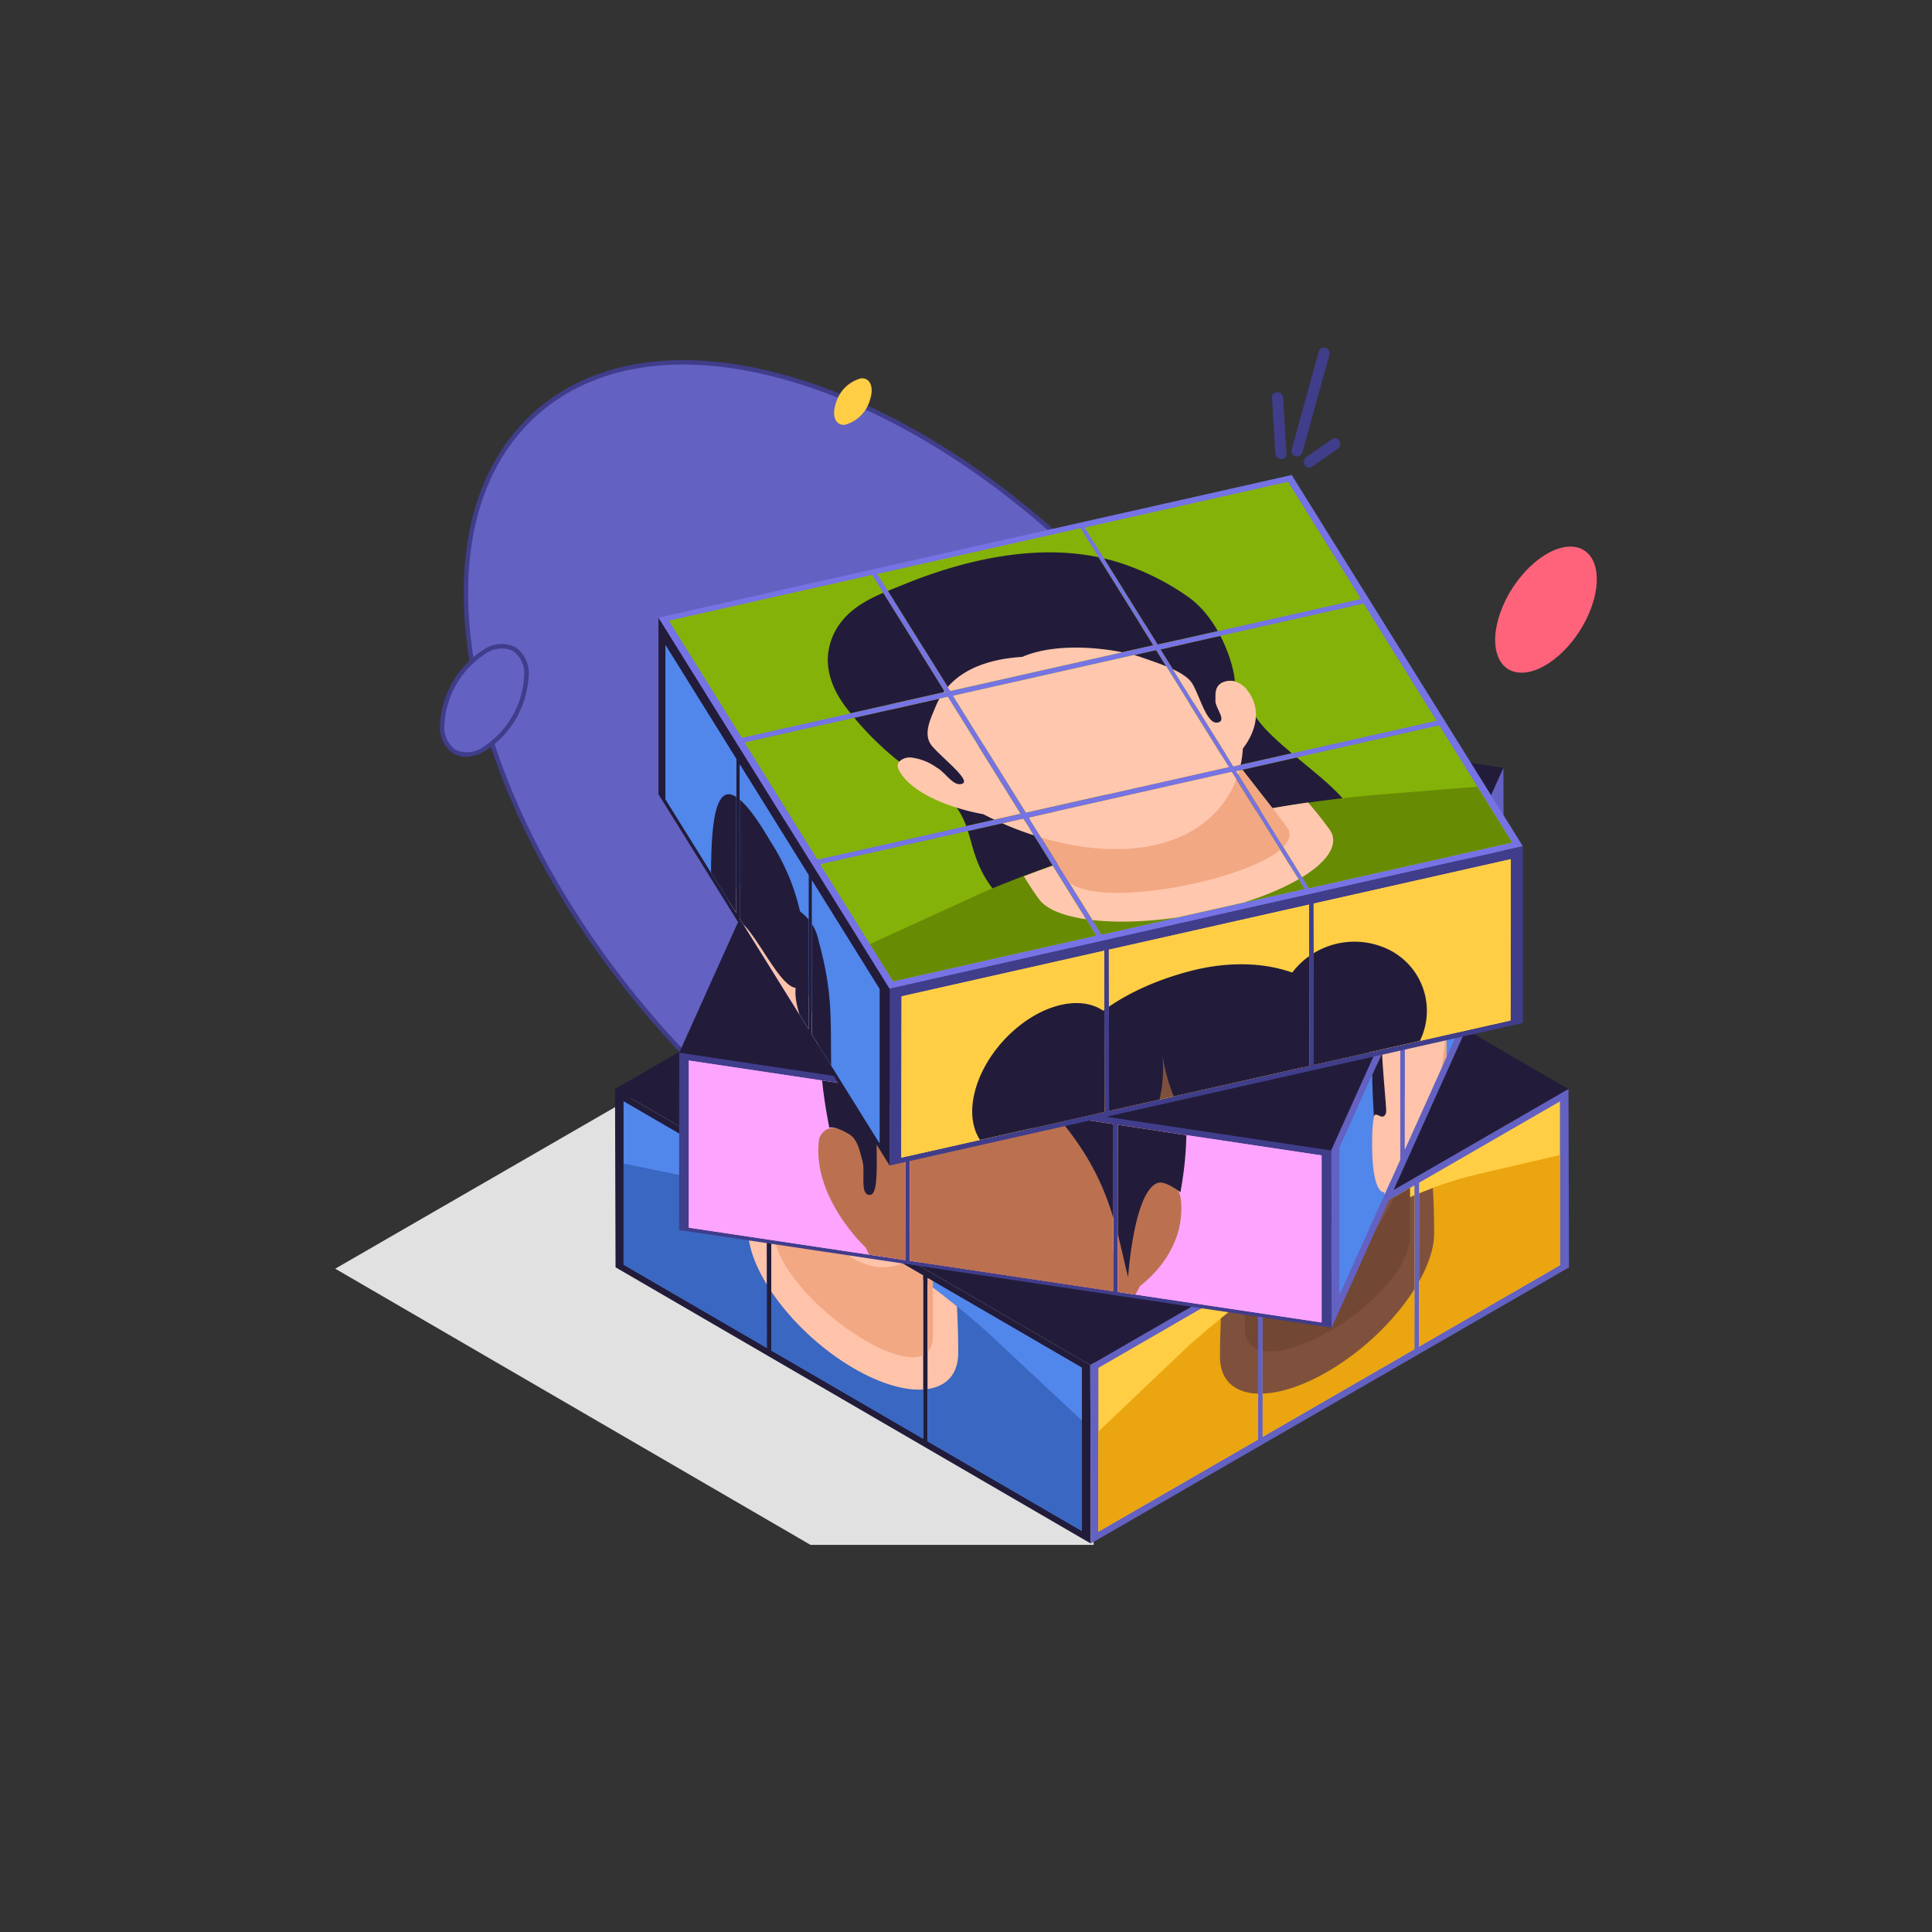
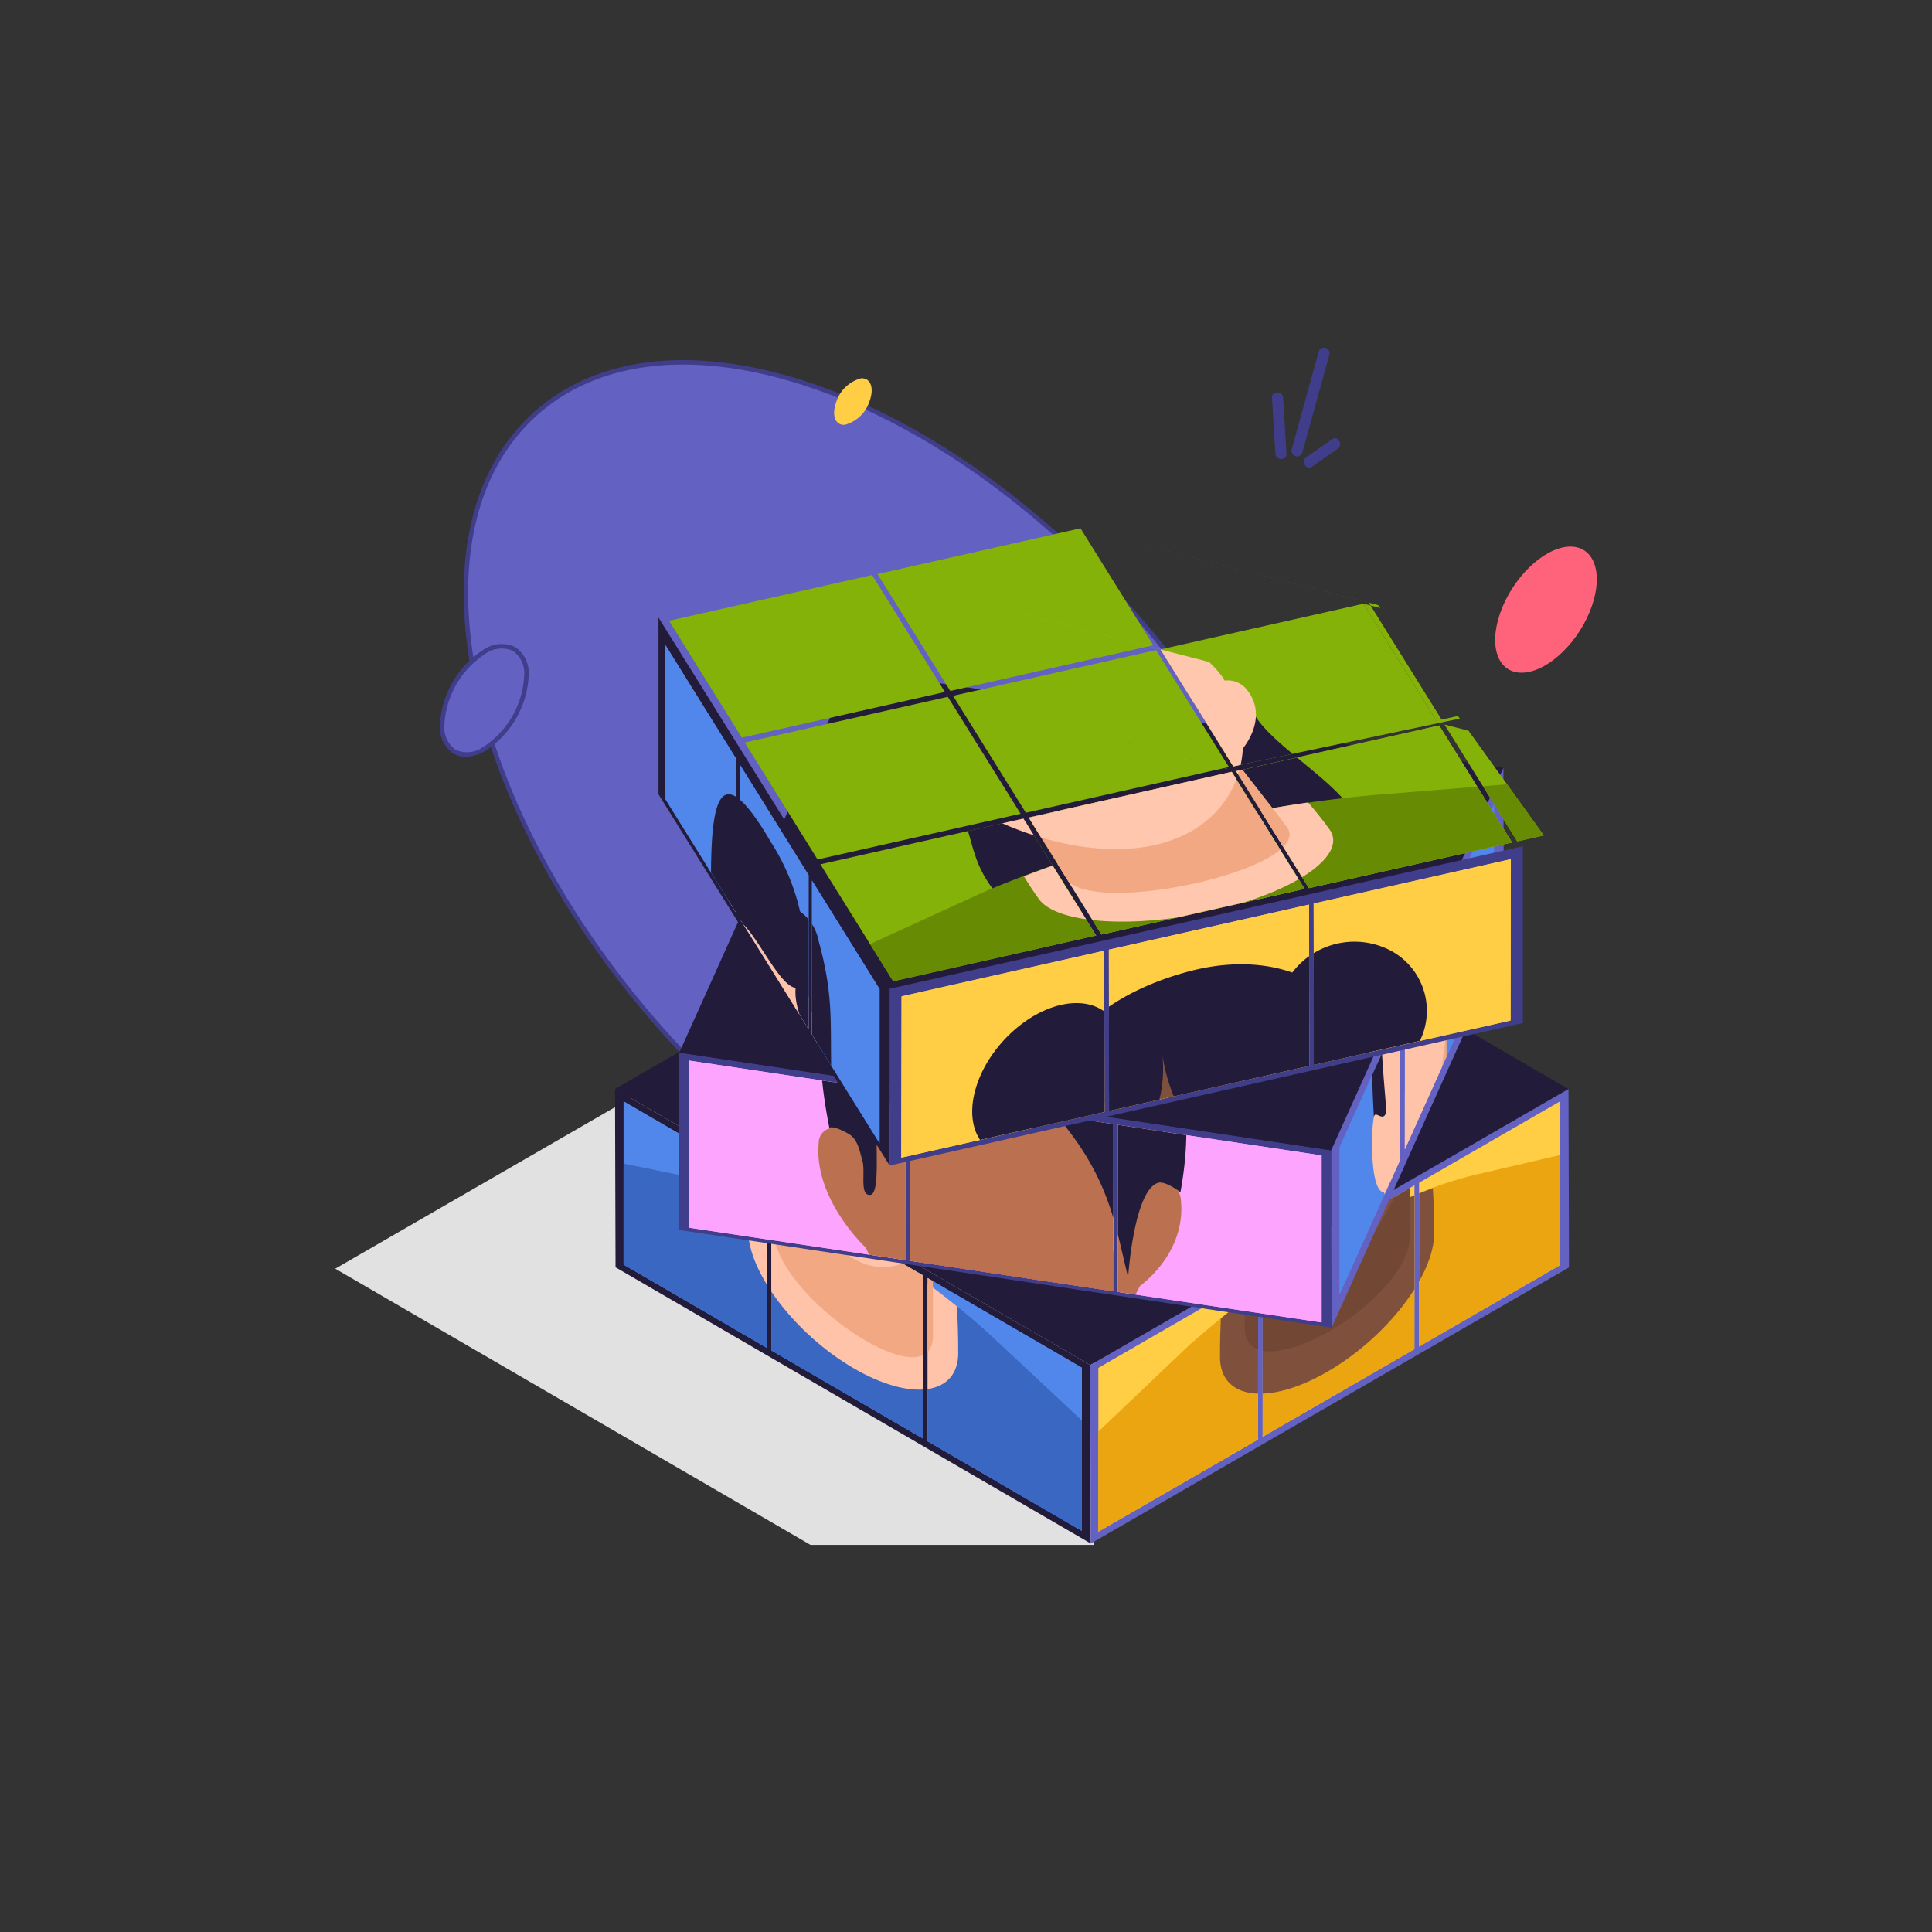
<svg xmlns="http://www.w3.org/2000/svg" width="200" height="200" viewBox="0 0 200 200">
  <rect x="0" y="0" width="200" height="200" fill="#333333" stroke="none" />
  <defs>
    <clipPath id="clip-path">
      <rect id="사각형_1212" data-name="사각형 1212" width="130.596" height="133.464" fill="none" />
    </clipPath>
    <clipPath id="clip-path-2">
      <path id="패스_9389" data-name="패스 9389" d="M51.62,78.568V95.524l16.531-9.545.009-16.963Zm17.018-9.825L68.629,85.7l15.706-9.069.009-16.963ZM84.821,59.4l-.009,16.961,14.594-8.425V50.978Z" transform="translate(-51.62 -50.978)" fill="none" />
    </clipPath>
    <clipPath id="clip-path-4">
      <path id="패스_9399" data-name="패스 9399" d="M50.982,86.163,66.946,95.44V78.546L50.975,69.264ZM34.8,76.757l15.708,9.129-.009-16.9L34.789,59.859ZM19.507,67.87l14.816,8.61-.009-16.9-14.806-8.6Z" transform="translate(-19.507 -50.978)" fill="none" />
    </clipPath>
    <clipPath id="clip-path-6">
      <path id="패스_9411" data-name="패스 9411" d="M67.938,66.389V81.6l6.278-13.94.008-15.23ZM74.7,51.372,74.693,66.6,83.92,46.109V30.9Z" transform="translate(-67.938 -30.897)" fill="none" />
    </clipPath>
    <clipPath id="clip-path-8">
      <path id="패스_9423" data-name="패스 9423" d="M68.334,72.169l21.09,3.16V58.036L68.342,54.875ZM46.789,68.943,67.857,72.1l.009-17.3L46.8,51.646ZM23.918,65.517l22.394,3.355.011-17.3-22.4-3.358Z" transform="translate(-23.918 -48.216)" fill="none" />
    </clipPath>
    <clipPath id="clip-path-10">
-       <path id="패스_9449" data-name="패스 9449" d="M38.244,48.659l7.537,12.105L66.8,56.031,59.262,43.926Zm21.563-4.838,7.539,12.107L88.365,51.2,80.826,39.088Zm21.474-4.8L88.82,51.128l21.018-4.733L102.3,34.287ZM30.414,36.052l7.537,12.107,21.02-4.732L51.434,31.32Zm21.565-4.838,7.537,12.107,21.02-4.732L73,26.484Zm21.474-4.8L80.99,38.52l21.018-4.733L94.471,21.682Zm-50.868-2.97,7.537,12.107,21.02-4.732L43.6,18.713Zm21.566-4.836,7.537,12.105,21.02-4.73L65.171,13.877Zm21.474-4.8,7.536,12.105,21.02-4.732L86.645,9.076Z" transform="translate(-22.585 -9.076)" fill="none" />
+       <path id="패스_9449" data-name="패스 9449" d="M38.244,48.659l7.537,12.105L66.8,56.031,59.262,43.926Zm21.563-4.838,7.539,12.107L88.365,51.2,80.826,39.088Zm21.474-4.8L88.82,51.128l21.018-4.733L102.3,34.287Zl7.537,12.107,21.02-4.732L51.434,31.32Zm21.565-4.838,7.537,12.107,21.02-4.732L73,26.484Zm21.474-4.8L80.99,38.52l21.018-4.733L94.471,21.682Zm-50.868-2.97,7.537,12.107,21.02-4.732L43.6,18.713Zm21.566-4.836,7.537,12.105,21.02-4.73L65.171,13.877Zm21.474-4.8,7.536,12.105,21.02-4.732L86.645,9.076Z" transform="translate(-22.585 -9.076)" fill="none" />
    </clipPath>
    <clipPath id="clip-path-11">
      <path id="패스_9456" data-name="패스 9456" d="M37.5,60.426l7,11.247V55.72l-7-11.234ZM30.019,48.41l7.125,11.444.008-15.94L30.029,32.469ZM22.34,36.073l7.323,11.762L29.67,31.9,22.34,20.119Z" transform="translate(-22.34 -20.119)" fill="none" />
    </clipPath>
    <clipPath id="clip-path-12">
      <path id="패스_9465" data-name="패스 9465" d="M38.32,48.793l-.032,16.7,21.038-4.737L59.3,44.069Zm21.459-4.831L59.8,60.651l20.724-4.666L80.5,39.3Zm21.2-4.773L81,55.877l20.357-4.583.032-16.7Z" transform="translate(-38.288 -34.593)" fill="none" />
    </clipPath>
  </defs>
  <g id="그룹_1240" data-name="그룹 1240" transform="translate(18830 15423)">
    <rect id="사각형_1203" data-name="사각형 1203" width="200" height="200" transform="translate(-18830 -15423)" fill="none" />
    <g id="그룹_1233" data-name="그룹 1233" transform="translate(-18795.297 -15387)">
      <g id="그룹_1208" data-name="그룹 1208" transform="translate(0 0)">
        <g id="그룹_1207" data-name="그룹 1207" clip-path="url(#clip-path)">
          <path id="패스_9372" data-name="패스 9372" d="M65.811,10.866q1.4-5.078,2.8-10.154A.575.575,0,0,0,67.5.406L64.7,10.561a.574.574,0,0,0,1.106.3" transform="translate(34.305 0)" fill="#403d8b" />
          <path id="패스_9373" data-name="패스 9373" d="M64.87,9.367q-.179-2.9-.357-5.8c-.046-.735-1.194-.739-1.148,0q.179,2.9.357,5.8c.044.735,1.194.739,1.148,0" transform="translate(33.607 1.601)" fill="#403d8b" />
          <path id="패스_9374" data-name="패스 9374" d="M66.357,9.068,69.028,7.21c.6-.419.029-1.414-.578-.992q-1.336.93-2.672,1.858c-.6.419-.029,1.416.58.992" transform="translate(34.751 3.244)" fill="#403d8b" />
          <path id="패스_9375" data-name="패스 9375" d="M9.842,34.061C15,58.991,38.689,85.6,62.762,93.5S102.2,87.591,97.048,62.661,68.169,11.109,44.1,3.215,4.687,9.132,9.842,34.061" transform="translate(4.691 0.527)" fill="#6361c2" />
          <path id="패스_9376" data-name="패스 9376" d="M75.627,96.042A41.563,41.563,0,0,1,62.771,93.8c-24.1-7.9-47.911-34.645-53.073-59.607-2.517-12.183-.28-22.128,6.3-28C22.532.352,32.564-.752,44.248,3.081,68.37,10.99,92.194,37.734,97.355,62.7c2.516,12.173.279,22.111-6.3,27.987-3.982,3.557-9.265,5.358-15.425,5.358M10.147,34.1c5.131,24.82,28.8,51.4,52.767,59.264,11.531,3.783,21.416,2.71,27.833-3.021,6.452-5.762,8.641-15.547,6.158-27.551C91.774,37.97,68.087,11.381,44.1,3.517,32.587-.262,22.711.808,16.3,6.53,9.849,12.292,7.663,22.082,10.147,34.1" transform="translate(4.609 0.444)" fill="#403d8b" />
          <path id="패스_9377" data-name="패스 9377" d="M78.816,43.62l-14.7,8.489L49.5,43.62,0,72.2l49.2,28.59H78.507Z" transform="translate(0 23.135)" fill="#e1e1e1" />
          <path id="패스_9378" data-name="패스 9378" d="M68.175,97.193,18.98,68.6l-.054-18.467,49.2,28.59Z" transform="translate(10.038 26.591)" fill="#221c3a" />
          <path id="패스_9379" data-name="패스 9379" d="M68.123,88.632l-49.2-28.59,49.5-28.581,49.2,28.59Z" transform="translate(10.038 16.685)" fill="#221c3a" />
          <path id="패스_9380" data-name="패스 9380" d="M100.578,50.142l.052,18.467L51.125,97.19l-.052-18.467Z" transform="translate(27.088 26.594)" fill="#6361c2" />
        </g>
      </g>
      <g id="그룹_1210" data-name="그룹 1210" transform="translate(78.998 78.015)">
        <g id="그룹_1209" data-name="그룹 1209" clip-path="url(#clip-path-2)">
          <path id="패스_9381" data-name="패스 9381" d="M100.349,85.51,51.057,113.928v-66.7l49.292-28.418Z" transform="translate(-51.919 -68.04)" fill="#ffce45" />
          <path id="패스_9382" data-name="패스 9382" d="M100.349,54.51l-9.233,2.152c-9.83,2.292-20.32,9.419-29.7,17.595L51.057,84.107V94.993l49.292-28.418Z" transform="translate(-51.919 -49.105)" fill="#eaa510" />
          <path id="패스_9383" data-name="패스 9383" d="M59.848,74.323c0,4.386,4.963,5.079,11.085,1.55s11.086-9.946,11.086-14.332c0-1.887-.055-3.379-.135-4.7C74.541,59.553,67,64.532,59.938,70.333c-.054,1.194-.09,2.485-.09,3.99" transform="translate(-47.256 -47.867)" fill="#7f513d" />
          <path id="패스_9384" data-name="패스 9384" d="M82.224,36c1.431-4.135.2-8.14-2.756-8.945s-6.509,1.895-7.94,6.031-.2,8.14,2.756,8.945,6.509-1.895,7.94-6.031" transform="translate(-41.377 -63.74)" fill="#221c3a" />
          <path id="패스_9385" data-name="패스 9385" d="M55.637,51.755c-1.431-2.485-.2-7.914,2.756-12.124s6.509-5.609,7.94-3.123.2,7.914-2.756,12.124-6.509,5.609-7.94,3.123" transform="translate(-49.806 -59.305)" fill="#221c3a" />
          <path id="패스_9386" data-name="패스 9386" d="M61.515,64.86c.006,3.018.012,6.7.012,10,0,7,17.117-2.513,17.117-9.617,0-3.056-.006-11.73-.015-15.114Z" transform="translate(-46.372 -51.43)" fill="#724733" />
          <path id="패스_9387" data-name="패스 9387" d="M85.637,48.889c-.073-.978-.52-1.305-1.042-1.186,0-.171.018-.358.018-.525,0-9.969-5.708-14.76-12.748-10.7s-12.748,15.431-12.748,25.4c0,.156.014.314.017.471a3.357,3.357,0,0,0-1.308,2.576c-.347,5.064,2.39,7.387,3.612,7.985,2.306,5.066,6.114,7.761,10.428,5.274C76.3,75.625,80.2,68.193,82.484,60.246c1.336-2.432,3.46-7.222,3.153-11.357" transform="translate(-48.345 -59.435)" fill="#7f513d" />
          <path id="패스_9388" data-name="패스 9388" d="M58.589,65.379a1.975,1.975,0,0,1,1.512-.531c.678,0,.822,1.14,1.025,1.928.253.972-.23,3.734.568,3.108s.433-4.807.565-7.164c.122-2.2,1.664-5.173,2.79-7.5,2.074-4.288,4.01-8.047,3.636-13.565a18.962,18.962,0,0,0,.929,4.078c.924,2.328,2.139,2.237,3.685,2.957,6.718,3.123,7.05,8.6,8.232,14.03,0,0,.43-9.328,2.294-11.586a1.806,1.806,0,0,1,1.72-.389c2.62-21.162-6.484-23.692-14.852-18.323-9.067,5.817-14.892,16.118-12.1,32.958" transform="translate(-48.296 -62.102)" fill="#221c3a" />
        </g>
      </g>
      <g id="그룹_1212" data-name="그룹 1212" transform="translate(0 0)">
        <g id="그룹_1211" data-name="그룹 1211" clip-path="url(#clip-path)">
          <path id="패스_9390" data-name="패스 9390" d="M34.314,59.583,19.506,50.977V67.871l14.817,8.61Z" transform="translate(10.345 27.037)" fill="#5186eb" />
          <path id="패스_9391" data-name="패스 9391" d="M29.5,73.68,45.21,82.808,45.2,65.91,29.493,56.781Z" transform="translate(15.642 30.115)" fill="#5186eb" />
          <path id="패스_9392" data-name="패스 9392" d="M40.069,62.927l.009,16.9L56.041,89.1V72.209Z" transform="translate(21.251 33.375)" fill="#5186eb" />
        </g>
      </g>
      <g id="그룹_1214" data-name="그룹 1214" transform="translate(29.853 78.015)">
        <g id="그룹_1213" data-name="그룹 1213" clip-path="url(#clip-path-4)">
          <path id="패스_9393" data-name="패스 9393" d="M67.133,112.794,19.449,84.87V19.341L67.133,47.265Z" transform="translate(-19.538 -67.758)" fill="#5186eb" />
          <path id="패스_9394" data-name="패스 9394" d="M67.132,81.937,58.2,73.592a69.921,69.921,0,0,0-28.73-16.358L19.449,55.172V65.866L67.132,93.791Z" transform="translate(-19.538 -48.754)" fill="#3967c1" />
          <path id="패스_9395" data-name="패스 9395" d="M27.928,61.022c0,4.369,4.87,10.765,10.876,14.281s10.875,2.827,10.875-1.543c0-1.881-.054-3.431-.132-4.838C41.522,62.388,34.175,58.734,28.017,57.15c-.054,1.126-.089,2.374-.089,3.872" transform="translate(-15.041 -47.705)" fill="#ffc3a9" />
          <path id="패스_9396" data-name="패스 9396" d="M29.635,49.469s.026,8.774.026,15.63,16.5,17.91,16.5,10.954-.038-19.148-.038-19.148Z" transform="translate(-14.135 -51.778)" fill="#f2a883" />
          <path id="패스_9397" data-name="패스 9397" d="M53.007,63.106a3.56,3.56,0,0,0-1-2.338c0-.164.017-.329.017-.494,0-9.759-5.5-20.894-12.29-24.869s-12.289.715-12.289,10.475c0,.153.014.323.015.481-.606-.3-1.18-.073-1.261,1.044-.335,4.565,2.3,9.932,3.482,11.9C31.9,66.865,35.57,73.8,39.73,76.237c4.276,2.5,8.038-.367,10.238-5.571,1.289-.872,3.336-3.163,3.039-7.56" transform="translate(-15.975 -59.988)" fill="#ffc3a9" />
          <path id="패스_9398" data-name="패스 9398" d="M50.065,65.531c1.573-2.193,2.886-1.535,2.256-11.943-.318-5.238.589-8.108-2.8-13.34a5.8,5.8,0,0,0-4.043-2.317c-1.709-3.224-4.126-4.634-6.417-6.088-13.985-8.881-13.279,1.494-12.835,11.929.077,1.806.269,3.531.523,5.48.406-.035,2.726,5.321,3.566,5.722.326.193-2.042-10.575-1.2-12.118,2.84-5.186,10.483,3.775,15.4,3.151-.58,2.687,4.253,5.183,5.093,8.745.872,3.694-.52,12.131.45,10.778" transform="translate(-16.037 -62.909)" fill="#221c3a" />
        </g>
      </g>
      <g id="그룹_1216" data-name="그룹 1216" transform="translate(0 0)">
        <g id="그룹_1215" data-name="그룹 1215" clip-path="url(#clip-path)">
          <path id="패스_9400" data-name="패스 9400" d="M90.808,76.158,23.262,66.041l.017-18.363L90.764,57.8Z" transform="translate(12.338 25.287)" fill="#403d8b" />
          <path id="패스_9401" data-name="패스 9401" d="M90.758,71.518,23.273,61.4,41.1,21.8l67.485,10.117Z" transform="translate(12.344 11.564)" fill="#221c3a" />
          <path id="패스_9402" data-name="패스 9402" d="M85.2,28.415l.044,18.363-17.829,39.6L67.37,68.012Z" transform="translate(35.731 15.071)" fill="#6361c2" />
          <path id="패스_9403" data-name="패스 9403" d="M72.359,51.372,72.352,66.6l9.227-20.492V30.9Z" transform="translate(38.374 16.387)" fill="#5186eb" />
          <path id="패스_9404" data-name="패스 9404" d="M74.223,44.969,67.938,58.926V74.138L74.215,60.2Z" transform="translate(36.033 23.85)" fill="#5186eb" />
        </g>
      </g>
      <g id="그룹_1218" data-name="그룹 1218" transform="translate(103.971 47.284)">
        <g id="그룹_1217" data-name="그룹 1217" clip-path="url(#clip-path-6)">
          <path id="패스_9405" data-name="패스 9405" d="M84.611,71.349,67.766,126.015V60.486L84.611,5.819Z" transform="translate(-68.029 -44.198)" fill="#5186eb" />
          <path id="패스_9406" data-name="패스 9406" d="M84.611,40.893l-3.156,7.124C78.1,55.6,74.512,68.3,71.307,81.419l-3.541,15.3v10.694L84.611,52.747Z" transform="translate(-68.029 -25.595)" fill="#5186eb" />
          <path id="패스_9407" data-name="패스 9407" d="M70.761,77.431c0,4.369,1.72,2.331,3.843-4.556s3.841-16.011,3.841-20.382c0-1.879-.018-3.336-.046-4.608a210.428,210.428,0,0,0-7.607,25.521c-.018,1.218-.031,2.527-.031,4.025" transform="translate(-66.441 -21.886)" fill="#ffc3a9" />
          <path id="패스_9408" data-name="패스 9408" d="M71.364,61.347s.009,8.731.009,15.585S77.2,66.259,77.2,59.3,77.19,40.22,77.19,40.22Z" transform="translate(-66.121 -25.952)" fill="#f2a883" />
          <path id="패스_9409" data-name="패스 9409" d="M79.621,36.541c-.024-.918-.178-1-.355-.6,0-.17.006-.36.006-.523,0-9.761-1.944-11.365-4.342-3.583s-4.342,22-4.342,31.761c0,.153,0,.3.006.451a13.819,13.819,0,0,0-.445,3.231c-.119,5.145.814,5.939,1.229,5.866.787,3.711,2.083,4.291,3.552-.477,1.51-4.9,2.839-14.288,3.616-23.3a88.507,88.507,0,0,0,1.074-12.823" transform="translate(-66.771 -33.014)" fill="#ffc3a9" />
          <path id="패스_9410" data-name="패스 9410" d="M78.581,44.735a80.8,80.8,0,0,0,.8-15.849c-.113-4.689.208-9.129-.989-8.5-.479.254-1.428,4.684-1.428,4.684-.6-.265-1.458,2.513-2.268,5.026C69.754,45.442,70,54.6,70.16,64.264c.028,1.673.1,3.064.185,4.573.144-.738.963.6,1.259-.451.116-.373-.721-7.041-.422-10.047,1-10.105,3.7-14.382,5.442-23.526-.205,3.693,1.5-2.182,1.8-.077.308,2.184-.184,13.033.159,10" transform="translate(-66.793 -36.501)" fill="#221c3a" />
        </g>
      </g>
      <g id="그룹_1220" data-name="그룹 1220" transform="translate(0 0)">
        <g id="그룹_1219" data-name="그룹 1219" clip-path="url(#clip-path)">
          <path id="패스_9412" data-name="패스 9412" d="M38.863,67.755,59.93,70.91l.009-17.295L38.872,50.457Z" transform="translate(20.612 26.761)" fill="#fda4fe" />
          <path id="패스_9413" data-name="패스 9413" d="M52.95,52.567l-.009,17.295,21.092,3.159V55.728Z" transform="translate(28.078 27.88)" fill="#fda4fe" />
          <path id="패스_9414" data-name="패스 9414" d="M23.919,48.215v17.3l22.394,3.355.009-17.3Z" transform="translate(12.686 25.572)" fill="#fda4fe" />
        </g>
      </g>
      <g id="그룹_1222" data-name="그룹 1222" transform="translate(36.603 73.789)">
        <g id="그룹_1221" data-name="그룹 1221" clip-path="url(#clip-path-8)">
          <path id="패스_9415" data-name="패스 9415" d="M90.05,108.523,23.6,97.953v-66.7L90.05,41.823Z" transform="translate(-24.089 -57.214)" fill="#fda4fe" />
          <path id="패스_9416" data-name="패스 9416" d="M90.05,77.759,77.6,72.609c-13.253-5.483-27.4-6.653-40.039-5.9L23.595,68.368V79.254L90.05,89.824Z" transform="translate(-24.089 -38.515)" fill="#fff8f8" />
          <path id="패스_9417" data-name="패스 9417" d="M35.447,70.46c0,4.386,6.691,9,14.946,10.318S65.337,79.6,65.337,75.215c0-1.887-.073-3.423-.181-4.807a92.172,92.172,0,0,0-29.588-3.866c-.072,1.149-.121,2.413-.121,3.918" transform="translate(-17.803 -38.512)" fill="#7f513d" />
          <path id="패스_9418" data-name="패스 9418" d="M65.615,52.981c1.93-3,.266-7.985-3.716-11.126s-8.775-3.252-10.7-.248-.265,7.984,3.717,11.126,8.774,3.252,10.7.248" transform="translate(-9.877 -52.878)" fill="#221c3a" />
          <path id="패스_9419" data-name="패스 9419" d="M29.77,47.11c-1.93-3.618-.266-8.07,3.716-9.944s8.775-.461,10.7,3.157.265,8.07-3.717,9.944-8.774.461-10.7-3.157" transform="translate(-21.241 -54.516)" fill="#221c3a" />
          <path id="패스_9420" data-name="패스 9420" d="M37.695,62.315c.008,3.022.015,6.708.015,10.006,0,7,23.08,11.028,23.08,3.924,0-3.058-.011-11.736-.021-15.126Z" transform="translate(-16.611 -41.373)" fill="#724733" />
          <path id="패스_9421" data-name="패스 9421" d="M70.216,65.829a2.341,2.341,0,0,0-1.4-2.011c0-.168.024-.343.024-.511,0-9.969-7.695-19.274-17.186-20.782S34.463,47.871,34.463,57.84c0,.156.018.324.021.484a1.544,1.544,0,0,0-1.765,1.541c-.468,4.789,3.223,9.277,4.87,10.843C40.7,77.6,45.831,83.3,51.649,84.229c5.978.95,11.238-3.4,14.317-9.536,1.8-1.376,4.665-4.486,4.25-8.864" transform="translate(-19.271 -51.345)" fill="#bb7150" />
          <path id="패스_9422" data-name="패스 9422" d="M33.75,60.928c.525-.171,1.526.363,2.04.666.914.54,1.106,1.789,1.382,2.739.34,1.171-.311,3.552.765,3.557s.583-4.464.761-6.718c.165-2.106,2.244-3.855,3.762-5.294,2.8-2.649,5.405-4.876,4.9-10.69A23.612,23.612,0,0,0,48.614,50c1.244,3.059,2.883,3.928,4.968,5.871,9.058,8.438,9.505,14.174,11.1,20.542,0,0,.582-8.986,3.094-9.773.782-.243,2.319.973,2.319.973,3.532-19.091-8.742-28.822-20.023-30.072C37.844,36.188,29.99,41.883,33.75,60.928" transform="translate(-19.205 -53.978)" fill="#221c3a" />
        </g>
      </g>
      <g id="그룹_1224" data-name="그룹 1224" transform="translate(0 0)">
        <g id="그룹_1223" data-name="그룹 1223" clip-path="url(#clip-path)">
          <path id="패스_9424" data-name="패스 9424" d="M45.791,74.976,21.865,36.546l0-18.3L45.794,56.681Z" transform="translate(11.597 9.679)" fill="#221c3a" />
-           <path id="패스_9425" data-name="패스 9425" d="M45.793,61.8,21.867,23.365,87.416,8.606l23.927,38.432Z" transform="translate(11.598 4.565)" fill="#7673e4" />
          <path id="패스_9426" data-name="패스 9426" d="M103.052,33.719l0,18.3L37.5,66.772l0-18.3Z" transform="translate(19.889 17.884)" fill="#403d8b" />
          <path id="패스_9427" data-name="패스 9427" d="M43.6,15.373l-21.02,4.732,7.537,12.107,21.02-4.732Z" transform="translate(11.979 8.154)" fill="#85b208" />
          <path id="패스_9428" data-name="패스 9428" d="M48.72,23.611,27.7,28.343,35.238,40.45l21.02-4.733Z" transform="translate(14.692 12.523)" fill="#85b208" />
-           <path id="패스_9429" data-name="패스 9429" d="M32.816,36.58l7.537,12.105,21.02-4.732L53.836,31.849Z" transform="translate(17.405 16.892)" fill="#85b208" />
          <path id="패스_9430" data-name="패스 9430" d="M65.233,24.319,57.7,12.213l-21.02,4.733,7.537,12.105Z" transform="translate(19.452 6.477)" fill="#85b208" />
          <path id="패스_9431" data-name="패스 9431" d="M41.792,25.183l7.537,12.107,21.02-4.733L62.812,20.451Z" transform="translate(22.165 10.846)" fill="#85b208" />
          <path id="패스_9432" data-name="패스 9432" d="M46.908,33.42l7.537,12.105,21.02-4.732L67.927,28.688Z" transform="translate(24.879 15.215)" fill="#85b208" />
-           <path id="패스_9433" data-name="패스 9433" d="M79.265,21.181,71.728,9.076l-21.02,4.732,7.537,12.105Z" transform="translate(26.894 4.814)" fill="#85b208" />
          <path id="패스_9434" data-name="패스 9434" d="M63.361,34.152l21.02-4.732L76.844,17.313l-21.02,4.732Z" transform="translate(29.608 9.182)" fill="#85b208" />
          <path id="패스_9435" data-name="패스 9435" d="M81.959,25.55l-21.02,4.732,7.537,12.107L89.5,37.657Z" transform="translate(32.32 13.551)" fill="#85b208" />
          <path id="패스_9436" data-name="패스 9436" d="M59.3,40.786,38.32,45.51l-.032,16.7,21.04-4.738Z" transform="translate(20.307 21.632)" fill="#ffce45" />
          <path id="패스_9437" data-name="패스 9437" d="M52.355,59.021l20.726-4.666-.024-16.689L52.331,42.334Z" transform="translate(27.755 19.977)" fill="#ffce45" />
          <path id="패스_9438" data-name="패스 9438" d="M66.185,39.189l.024,16.689,20.357-4.583.031-16.7Z" transform="translate(35.103 18.347)" fill="#ffce45" />
          <path id="패스_9439" data-name="패스 9439" d="M27.358,44.129l7.125,11.444.008-15.94L27.368,28.189Z" transform="translate(14.51 14.951)" fill="#5186eb" />
          <path id="패스_9440" data-name="패스 9440" d="M29.672,31.9,22.34,20.119V36.073l7.323,11.762Z" transform="translate(11.848 10.671)" fill="#5186eb" />
          <path id="패스_9441" data-name="패스 9441" d="M32.256,36.042l-.009,15.94,7,11.247V47.274Z" transform="translate(17.103 19.115)" fill="#5186eb" />
        </g>
      </g>
      <g id="그룹_1226" data-name="그룹 1226" transform="translate(34.564 13.89)">
        <g id="그룹_1225" data-name="그룹 1225" clip-path="url(#clip-path-10)">
          <path id="패스_9442" data-name="패스 9442" d="M115.683,47.941,48.813,63.973,20.319,24.356,87.189,8.324Z" transform="translate(-23.787 -9.475)" fill="#85b208" />
          <path id="패스_9443" data-name="패스 9443" d="M74.372,25.994c-.533-.758-.407-1.787-1.647-2.337-1.064-.47-2.643-.081-3.843.315-6.822,2.25-2.545,1.01-8.882,1.905-3.97.562-21.128,3.647-20.244,5.854.205.514.848.924,1.4,1.344,5.332,4.045,1.648,7.034,8.154,13.031,2.831,2.609,16.594-1.1,21.425-2.654,1.849-.6,3.583-1.472,5.468-2,1.791-.5,3.72-.551,5.431-1.249,8.85-3.61-3.883-9.412-7.265-14.214" transform="translate(-13.495 -1.456)" fill="#221c3a" />
          <path id="패스_9444" data-name="패스 9444" d="M102.265,29.528l-13.879,1.12A136.639,136.639,0,0,0,48.3,40.588L35.9,46.261l4.651,6.466,66.87-16.032Z" transform="translate(-15.524 1.771)" fill="#678b03" />
          <path id="패스_9445" data-name="패스 9445" d="M48.145,40.763c1.873,2.6,10.125,3.1,18.43,1.111s13.519-5.717,11.646-8.322A35.56,35.56,0,0,0,76,30.759,138.33,138.33,0,0,0,46.584,38.4c.424.707.918,1.474,1.561,2.367" transform="translate(-9.857 2.424)" fill="#ffc7ae" />
          <path id="패스_9446" data-name="패스 9446" d="M46.648,34.6c1.276,1.761,2.83,3.909,4.215,5.835,2.94,4.086,25.906-1.178,22.925-5.324-1.284-1.784-4.521-5.76-5.953-7.735Z" transform="translate(-9.823 0.631)" fill="#f2a883" />
          <path id="패스_9447" data-name="패스 9447" d="M74.212,25.719a2.533,2.533,0,0,0-2.066-.686c-.064-.1-.118-.2-.185-.3C67.921,19.12,57.3,16.327,48.237,18.5S35.1,26.988,39.146,32.606c.063.087.147.178.216.265-.79.225-1.321.735-.947,1.431,1.524,2.848,6.63,4.2,8.729,4.559,5.561,2.892,12.442,4.473,18,3.142,5.708-1.37,8.628-5.494,8.881-9.935,1.047-1.348,2.335-4.013.191-6.348" transform="translate(-14.63 -4.469)" fill="#ffc7ae" />
-           <path id="패스_9448" data-name="패스 9448" d="M70.522,18.374A26.369,26.369,0,0,0,63.5,14.905c-8.109-2.585-17.01.063-22.544,2.352-2.409,1-6.35,2.2-7.424,6.137-.647,2.372.234,4.769,2,6.913A30.88,30.88,0,0,0,40.713,35.5a1.563,1.563,0,0,1,1.149-.429,5.669,5.669,0,0,1,2.727,1.042c.949.525,1.716,2.012,2.649,1.676s-1.988-2.589-3.093-3.86c-1.033-1.188-.211-2.785.3-4.039.67-1.641,2.482-4.822,9.012-5.232,3.915-1.7,9.972-.8,12.457.086,1.9.675,4.44,1.466,5.167,2.727.779,1.348,1.475,4.135,2.554,3.99s-.214-1.509-.188-2.266c.021-.615-.119-1.4.647-1.85a2.051,2.051,0,0,1,1.338-.168c.089-.767-1.148-6.215-4.911-8.8" transform="translate(-16.893 -6.549)" fill="#221c3a" />
        </g>
      </g>
      <g id="그룹_1228" data-name="그룹 1228" transform="translate(34.189 30.79)">
        <g id="그룹_1227" data-name="그룹 1227" clip-path="url(#clip-path-11)">
          <path id="패스_9450" data-name="패스 9450" d="M44.905,121.282,22.288,84.937V19.408L44.905,55.752Z" transform="translate(-22.368 -20.496)" fill="#5186eb" />
          <path id="패스_9451" data-name="패스 9451" d="M44.905,90.424,40.669,80.5c-4.51-10.566-9.325-17.238-13.628-21.433l-4.753-3.831V65.933l22.617,36.345Z" transform="translate(-22.368 -1.492)" fill="#5186eb" />
          <path id="패스_9452" data-name="패스 9452" d="M26.309,62.581c0,4.369,2.309,11.623,5.159,16.2s5.159,4.747,5.159.376c0-1.879-.026-3.439-.063-4.859-3.806-7.952-7.292-12.9-10.214-15.576-.024,1.119-.041,2.358-.041,3.857" transform="translate(-20.235 0.356)" fill="#ffc3a9" />
          <path id="패스_9453" data-name="패스 9453" d="M27.119,51.334s.012,8.778.012,15.634,7.828,20.825,7.828,13.87-.018-19.156-.018-19.156Z" transform="translate(-19.805 -3.563)" fill="#f2a883" />
          <path id="패스_9454" data-name="패스 9454" d="M38.206,68.588a7.41,7.41,0,0,0-.476-2.516c0-.164.008-.326.008-.491,0-9.759-2.611-21.866-5.829-27.039s-5.829-1.455-5.829,8.305c0,.153.006.326.008.482-.289-.41-.56-.28-.6.822A51.539,51.539,0,0,0,27.14,60.662c1.054,7.956,2.8,15.542,4.769,18.712,2.028,3.258,3.812,1.051,4.856-3.763.611-.644,1.582-2.574,1.442-7.023" transform="translate(-20.678 -11.586)" fill="#ffc3a9" />
          <path id="패스_9455" data-name="패스 9455" d="M36.81,70.744c.747-1.916,1.37-1.025,1.07-11.545-.152-5.294.28-8-1.327-13.835a4.871,4.871,0,0,0-1.918-3.03,22.47,22.47,0,0,0-3.044-7.222c-6.633-11.351-6.3-.851-6.088,9.664.037,1.818.127,3.578.248,5.571.193.037,1.293,5.8,1.691,6.354.155.249-.969-10.936-.568-12.33,1.348-4.684,4.974,5.627,7.306,5.871-.275,2.585,2.017,5.935,2.416,9.644.413,3.847-.248,12.039.213,10.858" transform="translate(-20.707 -14.77)" fill="#221c3a" />
        </g>
      </g>
      <g id="그룹_1230" data-name="그룹 1230" transform="translate(58.595 52.94)">
        <g id="그룹_1229" data-name="그룹 1229" clip-path="url(#clip-path-12)">
          <path id="패스_9457" data-name="패스 9457" d="M101.98,101.038,37.908,115.252v-66.7L101.98,34.337Z" transform="translate(-38.489 -34.729)" fill="#ffce45" />
          <path id="패스_9458" data-name="패스 9458" d="M101.98,70.23l-12-.508c-12.777-.54-26.413,3.566-38.6,9.038L37.908,85.625V96.511L101.98,82.3Z" transform="translate(-38.49 -15.987)" fill="#fff8f8" />
          <path id="패스_9459" data-name="패스 9459" d="M49.335,80.9c0,4.386,6.451,6.51,14.408,4.744s14.41-6.752,14.41-11.138c0-1.887-.072-3.394-.176-4.738-9.543.6-19.352,3.4-28.526,7.168-.069,1.178-.116,2.461-.116,3.964" transform="translate(-32.429 -15.935)" fill="#7f513d" />
          <path id="패스_9460" data-name="패스 9460" d="M78.422,50.55a7.058,7.058,0,0,0-3.583-9.739,8.084,8.084,0,0,0-10.321,3.743A7.058,7.058,0,0,0,68.1,54.293,8.084,8.084,0,0,0,78.422,50.55" transform="translate(-24.787 -31.634)" fill="#221c3a" />
          <path id="패스_9461" data-name="패스 9461" d="M43.862,58.443c-1.861-2.9-.256-7.97,3.583-11.329s8.46-3.734,10.321-.836.256,7.97-3.583,11.329-8.46,3.734-10.321.836" transform="translate(-35.743 -29.43)" fill="#221c3a" />
          <path id="패스_9462" data-name="패스 9462" d="M51.5,72.412c.008,3.019.015,6.7.015,10,0,7,22.25,2.418,22.25-4.686,0-3.056-.009-11.732-.02-15.117Z" transform="translate(-31.279 -19.733)" fill="#724733" />
          <path id="패스_9463" data-name="패스 9463" d="M82.858,63.324A1.435,1.435,0,0,0,81.5,61.838c0-.171.023-.354.023-.52,0-9.969-7.419-16.4-16.569-14.373S48.386,58.7,48.386,68.67c0,.156.018.318.021.476a2.426,2.426,0,0,0-1.7,2.2,9.814,9.814,0,0,0,4.7,9.026c3,5.73,7.947,9.522,13.556,8.278,5.763-1.279,10.835-7.588,13.8-14.877,1.737-2.046,4.5-6.224,4.1-10.448" transform="translate(-33.844 -28.24)" fill="#7f513d" />
          <path id="패스_9464" data-name="패스 9464" d="M47.7,71.947a2.8,2.8,0,0,1,1.967-.095c.882.2,1.067,1.376,1.333,2.224.327,1.045-.3,3.667.738,3.27s.562-4.681.733-7c.159-2.169,2.162-4.694,3.627-6.7,2.695-3.691,5.211-6.891,4.726-12.517a18.383,18.383,0,0,0,1.207,4.346c1.2,2.594,2.781,2.853,4.79,4.017,8.734,5.059,9.164,10.63,10.7,16.4,0,0,.56-9.2,2.981-10.925.754-.536,2.237.107,2.237.107,3.405-20.408-8.428-25.56-19.307-22.6C51.646,45.679,44.074,54.3,47.7,71.947" transform="translate(-33.78 -30.821)" fill="#221c3a" />
        </g>
      </g>
      <g id="그룹_1232" data-name="그룹 1232" transform="translate(0 0)">
        <g id="그룹_1231" data-name="그룹 1231" clip-path="url(#clip-path)">
          <path id="패스_9466" data-name="패스 9466" d="M37.441,4.349a3.694,3.694,0,0,1-2.592,2.533c-.967.07-1.374-.95-.909-2.28a3.7,3.7,0,0,1,2.592-2.533c.967-.07,1.374.95.909,2.28" transform="translate(17.899 1.096)" fill="#ffce45" />
          <path id="패스_9467" data-name="패스 9467" d="M88.462,19.634c-1.26,3.6-4.4,6.669-7.02,6.859s-3.719-2.576-2.459-6.175,4.4-6.669,7.02-6.859,3.719,2.576,2.459,6.175" transform="translate(41.614 7.134)" fill="#ff637b" />
          <path id="패스_9468" data-name="패스 9468" d="M11.581,20.782A9.581,9.581,0,0,0,7.235,28.31c.008,2.767,1.967,3.887,4.375,2.5a9.585,9.585,0,0,0,4.345-7.531c-.008-2.767-1.967-3.883-4.374-2.493" transform="translate(3.837 10.705)" fill="#6361c2" />
          <path id="패스_9469" data-name="패스 9469" d="M9.734,31.716a2.483,2.483,0,0,1-1.253-.323,3.265,3.265,0,0,1-1.394-3,9.842,9.842,0,0,1,4.46-7.728,3.293,3.293,0,0,1,3.324-.308,3.262,3.262,0,0,1,1.394,3,9.851,9.851,0,0,1-4.46,7.73,4.2,4.2,0,0,1-2.071.631m2.042-10.654A9.338,9.338,0,0,0,7.544,28.39,2.837,2.837,0,0,0,8.71,31a2.862,2.862,0,0,0,2.863-.308A9.335,9.335,0,0,0,15.8,23.355a2.832,2.832,0,0,0-1.163-2.6,2.876,2.876,0,0,0-2.866.308" transform="translate(3.758 10.625)" fill="#403d8b" />
        </g>
      </g>
    </g>
  </g>
</svg>